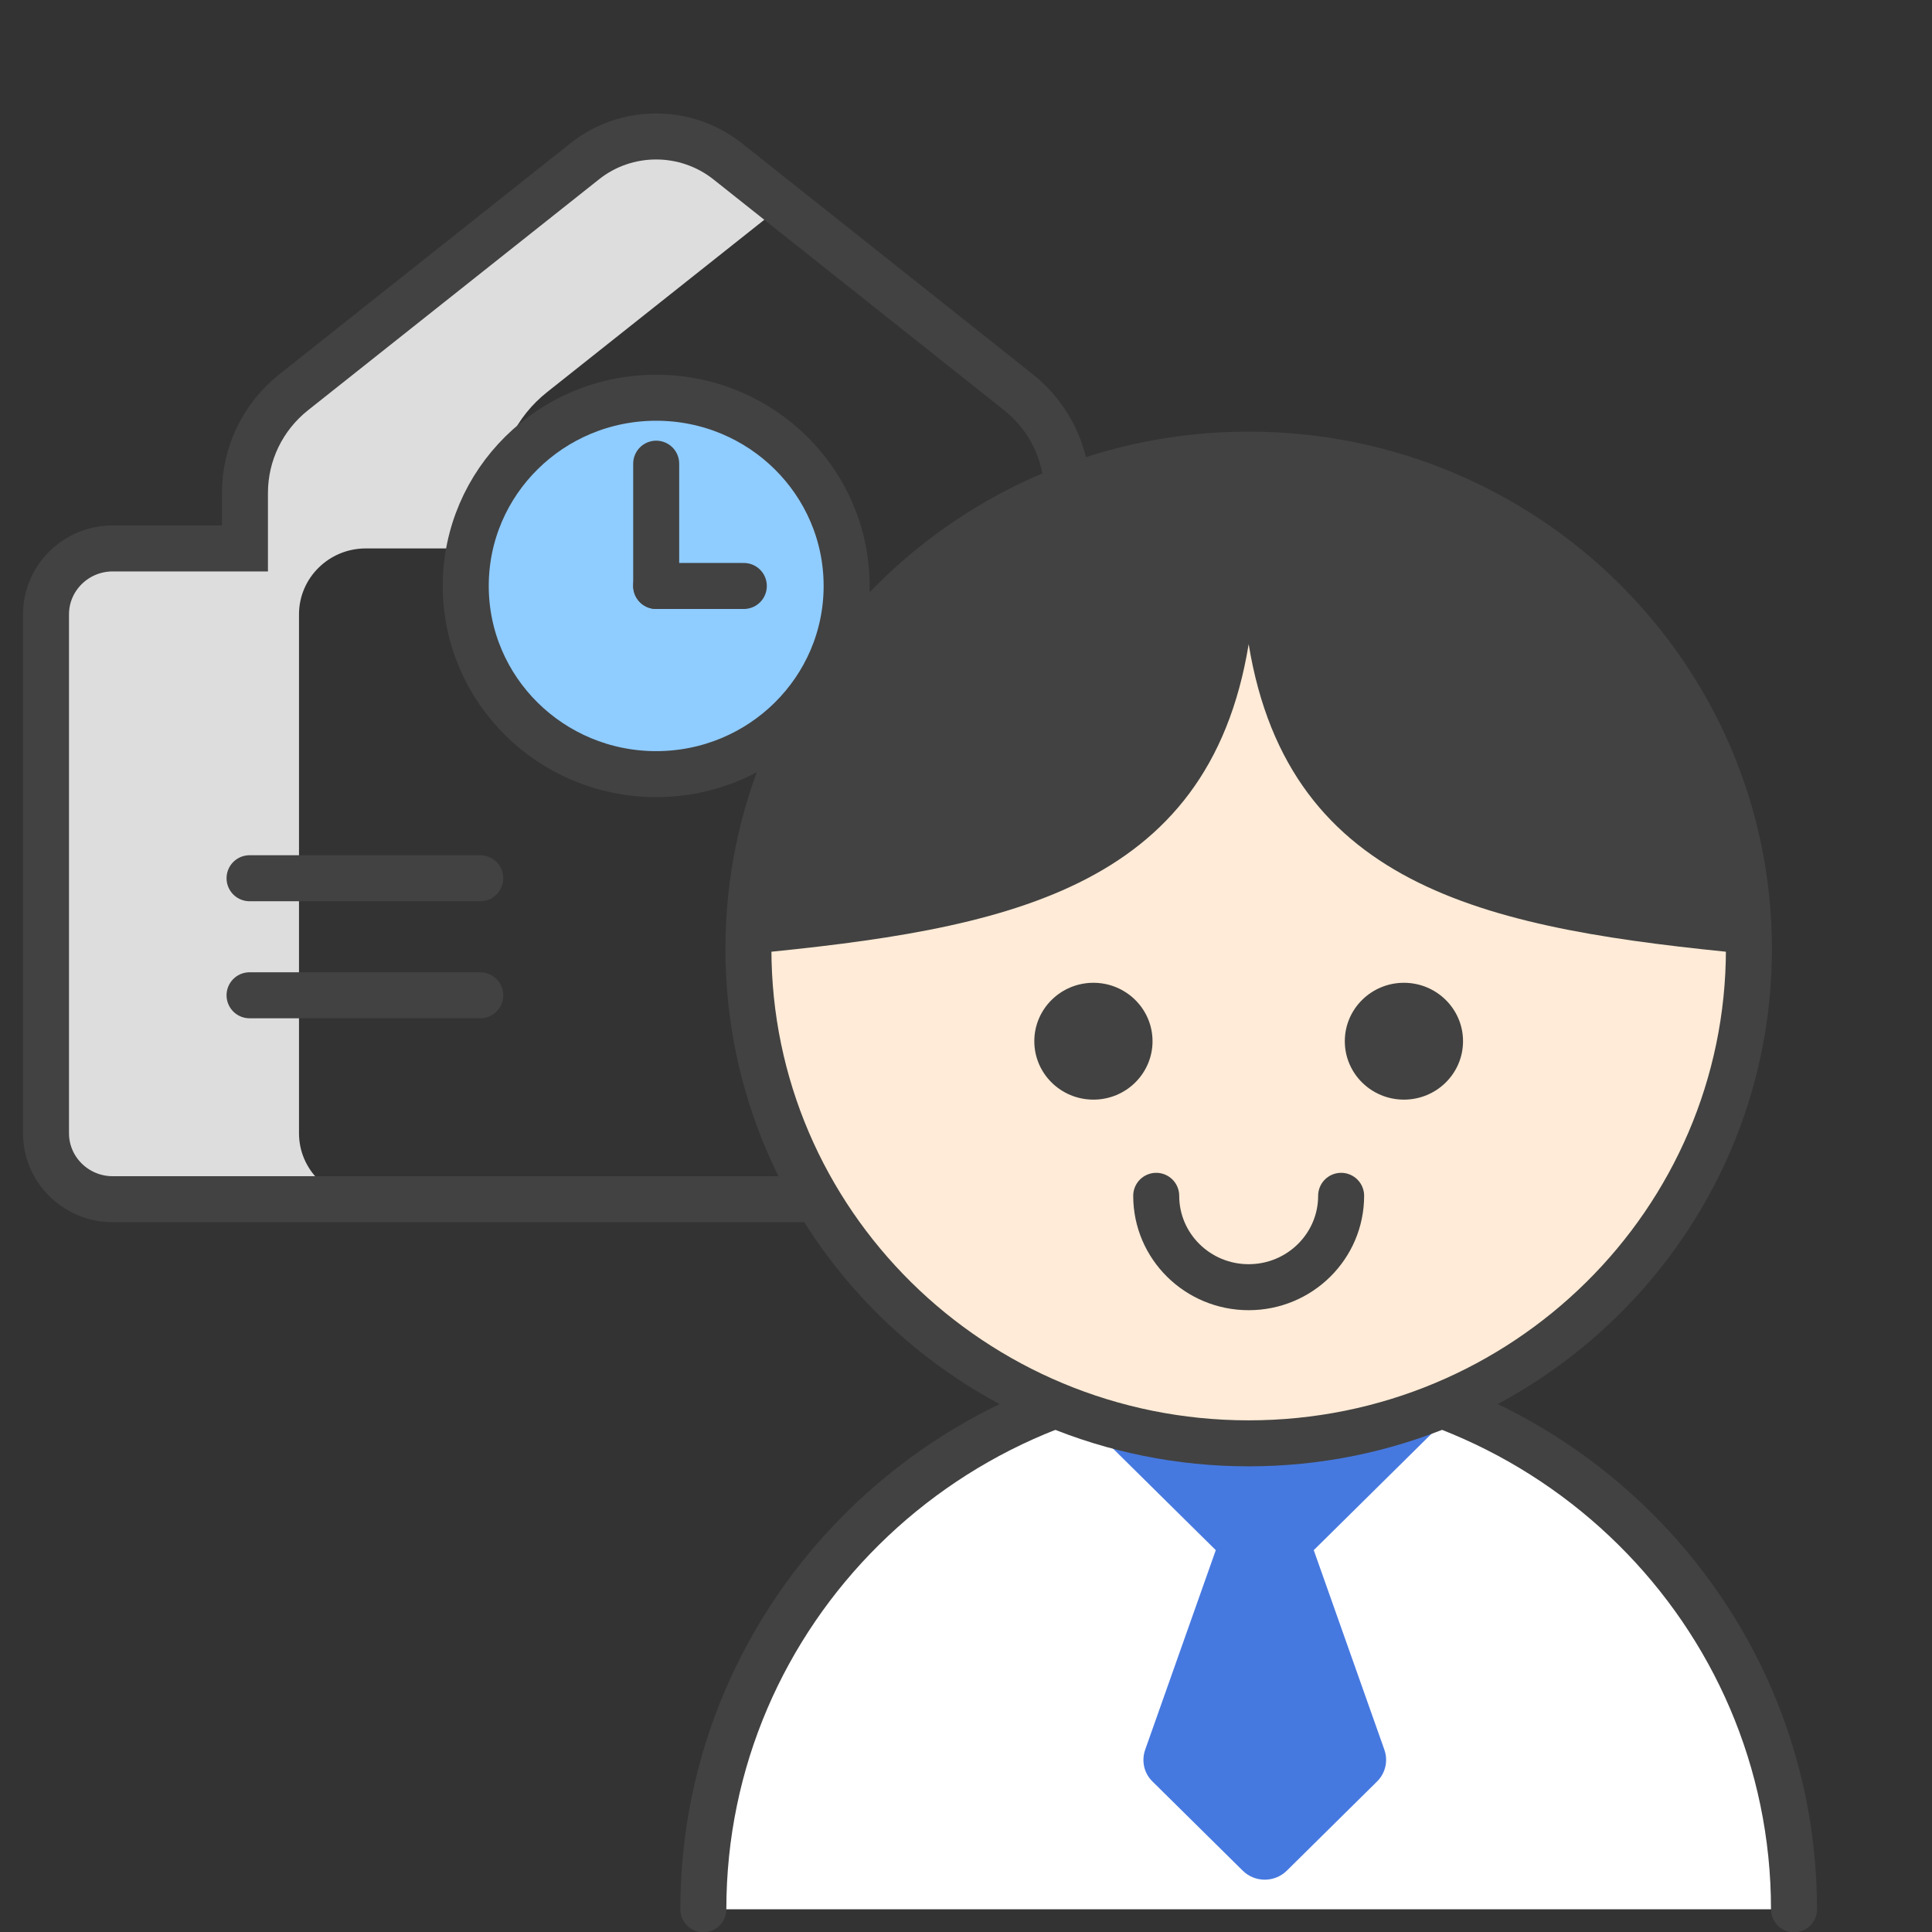
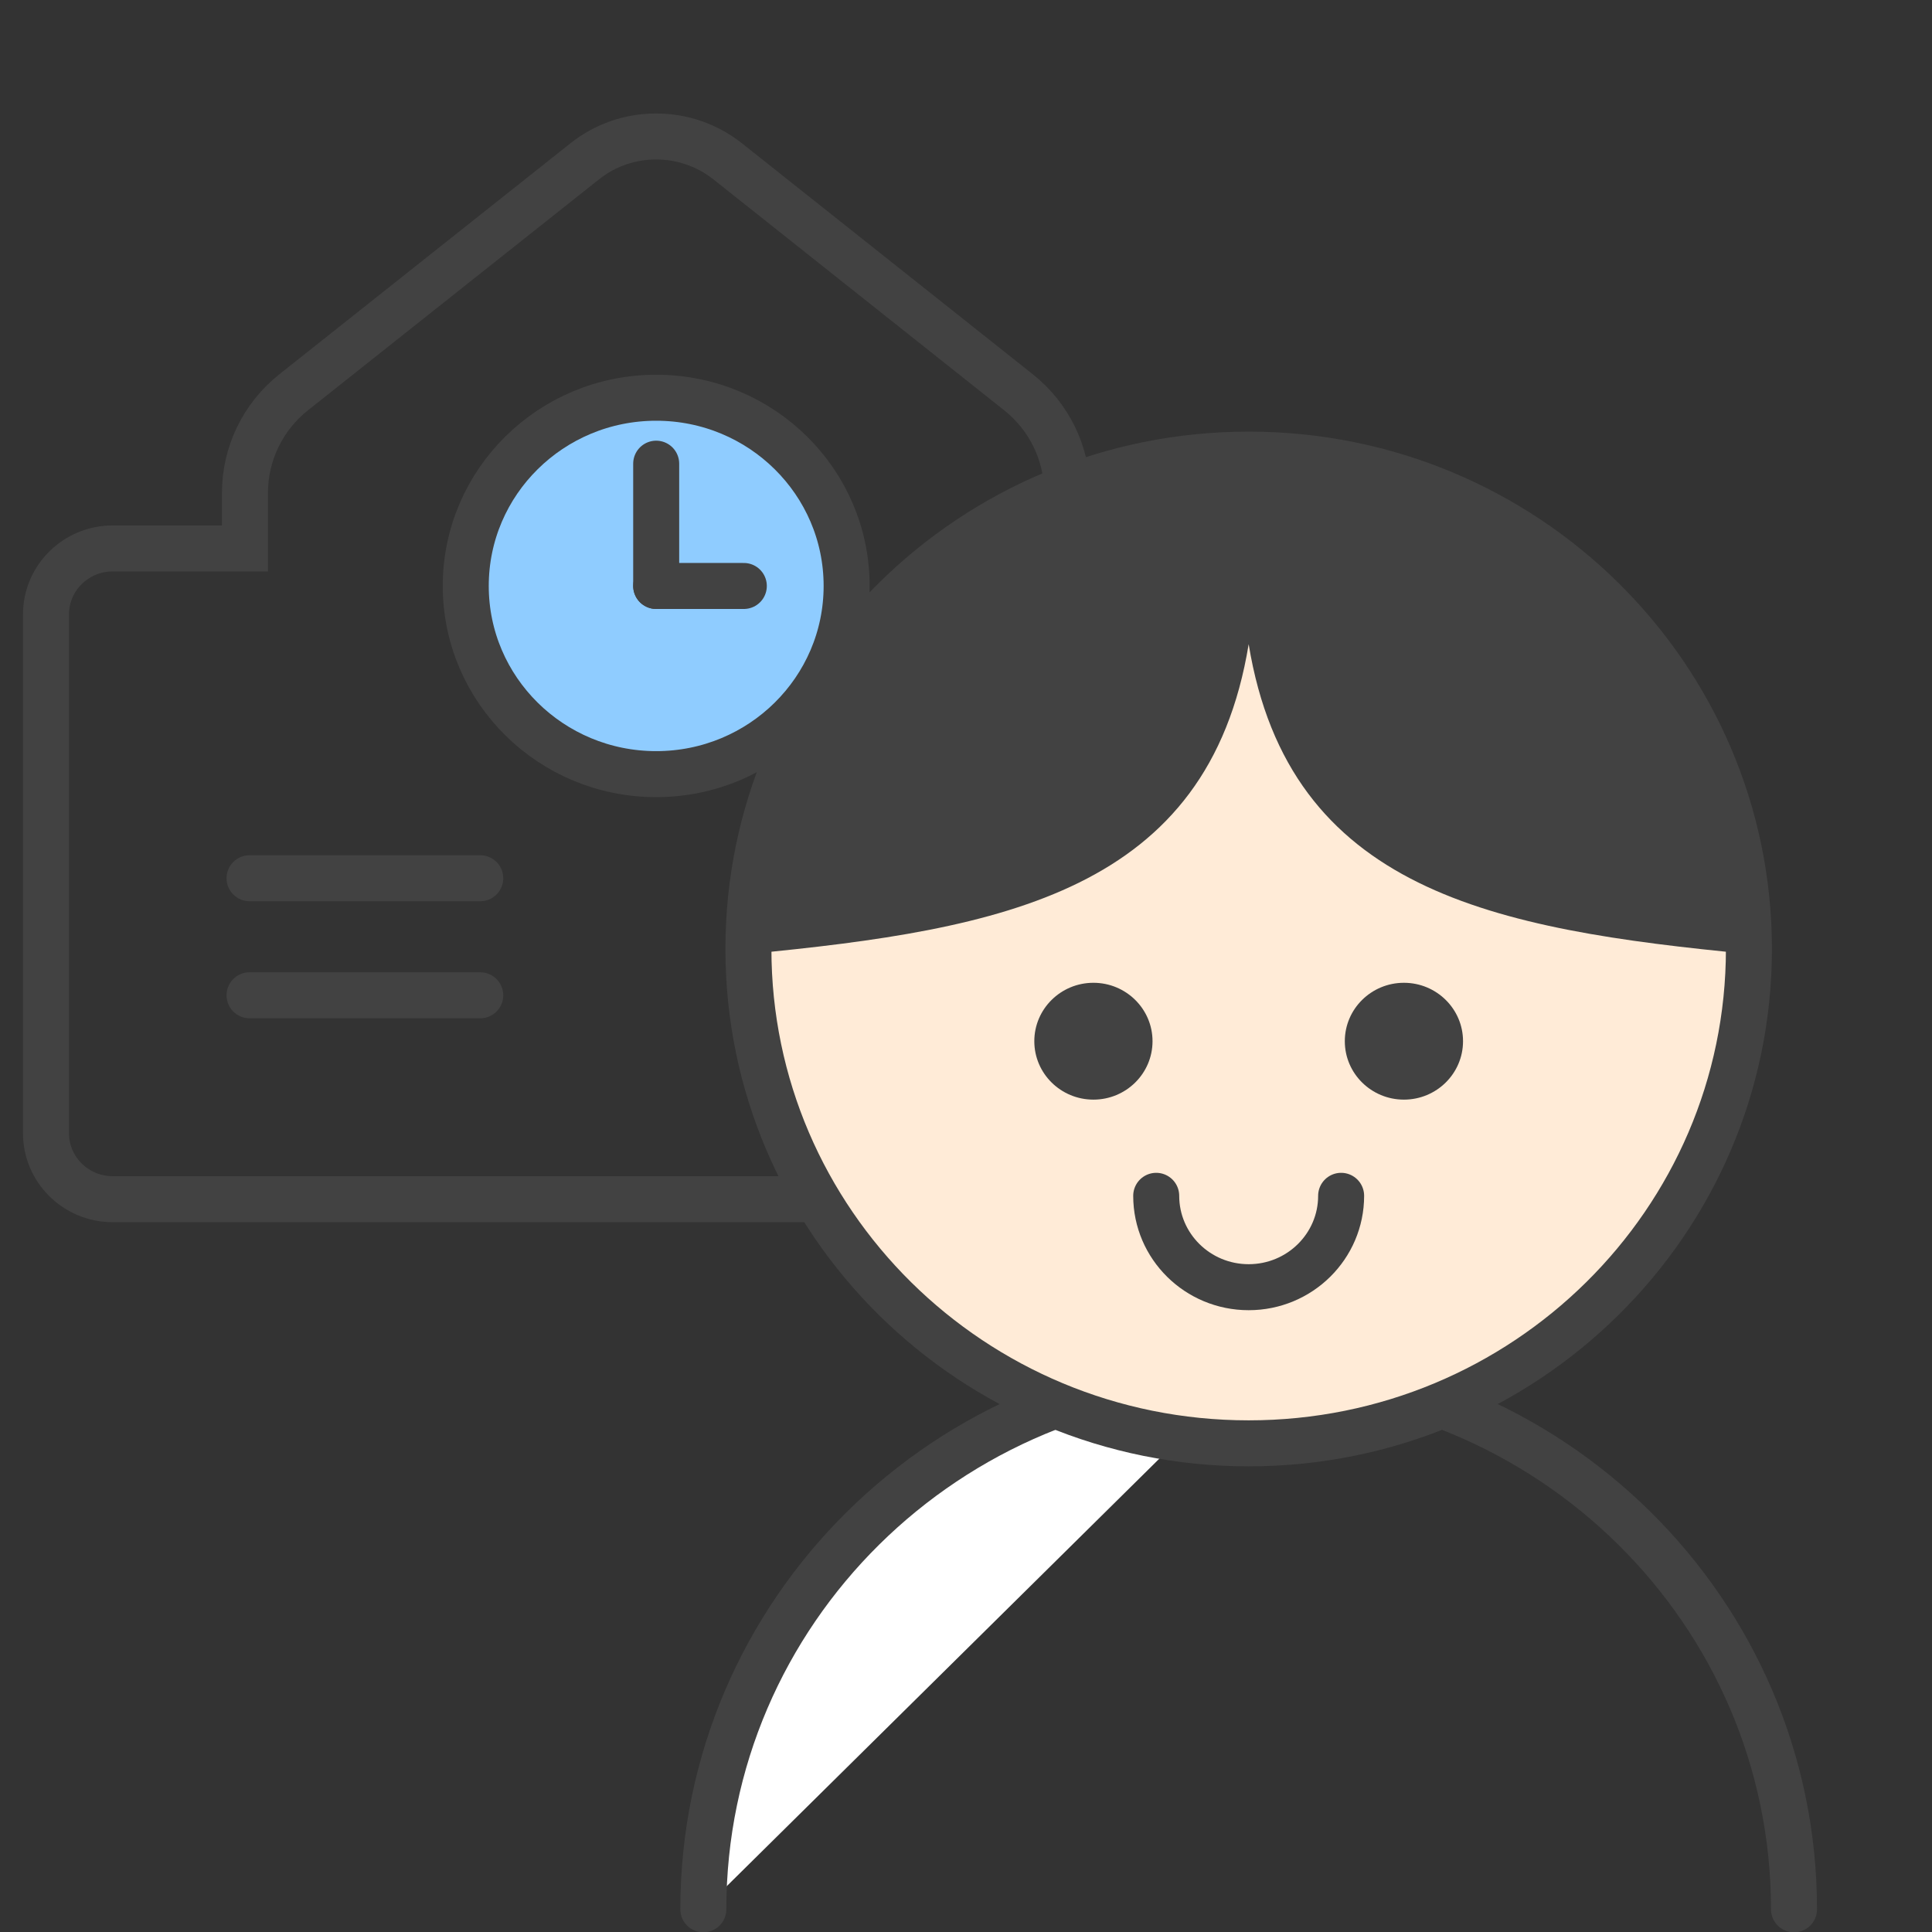
<svg xmlns="http://www.w3.org/2000/svg" width="84" height="84" viewBox="0 0 84 84" fill="none">
  <rect x="0" y="0" width="84" height="84" fill="#333333" stroke="none" />
  <g clip-path="url(#clip0_185_1539)">
-     <path d="M13 49.263V26.711C13 25.13 14.3 23.845 15.9 23.845H21.66V21.434C21.66 19.724 22.44 18.114 23.79 17.046L34.04 8.913L31.65 7.016C29.83 5.573 27.24 5.573 25.43 7.016L12.79 17.046C11.44 18.114 10.66 19.724 10.66 21.434V23.845H4.9C3.3 23.845 2 25.13 2 26.711V49.273C2 50.854 3.3 52.139 4.9 52.139H15.9C14.3 52.139 13 50.854 13 49.273V49.263Z" fill="#DDDDDD" />
    <path d="M28.53 33.658C33.103 33.658 36.81 29.995 36.81 25.476C36.81 20.956 33.103 17.293 28.53 17.293C23.957 17.293 20.25 20.956 20.25 25.476C20.25 29.995 23.957 33.658 28.53 33.658Z" fill="#8FCCFF" stroke="#424242" stroke-width="2" stroke-miterlimit="10" stroke-linecap="round" />
    <path d="M28.53 25.477V20.16" stroke="#424242" stroke-width="2" stroke-linecap="round" stroke-linejoin="round" />
    <path d="M28.53 25.477H32.34" stroke="#424242" stroke-width="2" stroke-linecap="round" stroke-linejoin="round" />
    <path d="M10.85 43.273H20.88" stroke="#424242" stroke-width="2" stroke-linecap="round" stroke-linejoin="round" />
    <path d="M36.18 43.273H46.22" stroke="#424242" stroke-width="2" stroke-linecap="round" stroke-linejoin="round" />
    <path d="M10.85 38.184H20.88" stroke="#424242" stroke-width="2" stroke-linecap="round" stroke-linejoin="round" />
-     <path d="M36.18 38.184H46.22" stroke="#424242" stroke-width="2" stroke-linecap="round" stroke-linejoin="round" />
    <path d="M52.16 23.845H46.4V21.434C46.4 19.724 45.62 18.114 44.27 17.046L31.64 7.016C29.82 5.573 27.23 5.573 25.42 7.016L12.78 17.046C11.43 18.114 10.65 19.724 10.65 21.434V23.845H4.9C3.3 23.845 2 25.13 2 26.711V49.273C2 50.854 3.3 52.139 4.9 52.139H52.16C53.76 52.139 55.06 50.854 55.06 49.273V26.711C55.06 25.13 53.76 23.845 52.16 23.845V23.845Z" stroke="#424242" stroke-width="2" stroke-miterlimit="10" />
-     <path d="M30.58 83.013C30.58 70.077 41.19 59.582 54.29 59.582C67.39 59.582 78 70.067 78 83.013" fill="white" />
+     <path d="M30.58 83.013C30.58 70.077 41.19 59.582 54.29 59.582" fill="white" />
    <path d="M30.58 83.013C30.58 70.077 41.19 59.582 54.29 59.582C67.39 59.582 78 70.067 78 83.013" stroke="#424242" stroke-width="2" stroke-miterlimit="10" stroke-linecap="round" />
-     <path d="M57.12 67.398L62.42 62.16H47.56L52.86 67.398L49.79 76.075C49.62 76.559 49.74 77.102 50.11 77.458L54.03 81.332C54.56 81.856 55.42 81.856 55.95 81.332L59.87 77.458C60.24 77.092 60.36 76.559 60.19 76.075L57.12 67.398Z" fill="#4679E0" />
    <path d="M54.29 62.754C66.302 62.754 76.04 53.131 76.04 41.26C76.04 29.389 66.302 19.766 54.29 19.766C42.278 19.766 32.54 29.389 32.54 41.26C32.54 53.131 42.278 62.754 54.29 62.754Z" fill="#FFEBD7" stroke="#424242" stroke-width="2" stroke-miterlimit="10" />
    <path d="M54.29 19.766C42.28 19.766 32.54 29.391 32.54 41.26C32.54 41.339 32.55 41.408 32.55 41.477C43.63 40.41 52.53 38.76 54.29 28.008C56.05 38.75 64.95 40.41 76.03 41.477C76.03 41.398 76.04 41.329 76.04 41.26C76.04 29.391 66.3 19.766 54.29 19.766V19.766Z" fill="#424242" />
    <path d="M47.54 47.81C48.959 47.81 50.11 46.673 50.11 45.27C50.11 43.868 48.959 42.73 47.54 42.73C46.121 42.73 44.97 43.868 44.97 45.27C44.97 46.673 46.121 47.81 47.54 47.81Z" fill="#424242" />
    <path d="M61.04 47.81C62.459 47.81 63.61 46.673 63.61 45.27C63.61 43.868 62.459 42.73 61.04 42.73C59.621 42.73 58.47 43.868 58.47 45.27C58.47 46.673 59.621 47.81 61.04 47.81Z" fill="#424242" />
    <path d="M58.31 51.992C58.31 54.186 56.51 55.965 54.29 55.965C52.07 55.965 50.27 54.186 50.27 51.992" stroke="#424242" stroke-width="2" stroke-miterlimit="10" stroke-linecap="round" />
  </g>
  <defs>
    <clipPath id="clip0_185_1539">
      <rect width="84" height="84" fill="white" />
    </clipPath>
  </defs>
</svg>